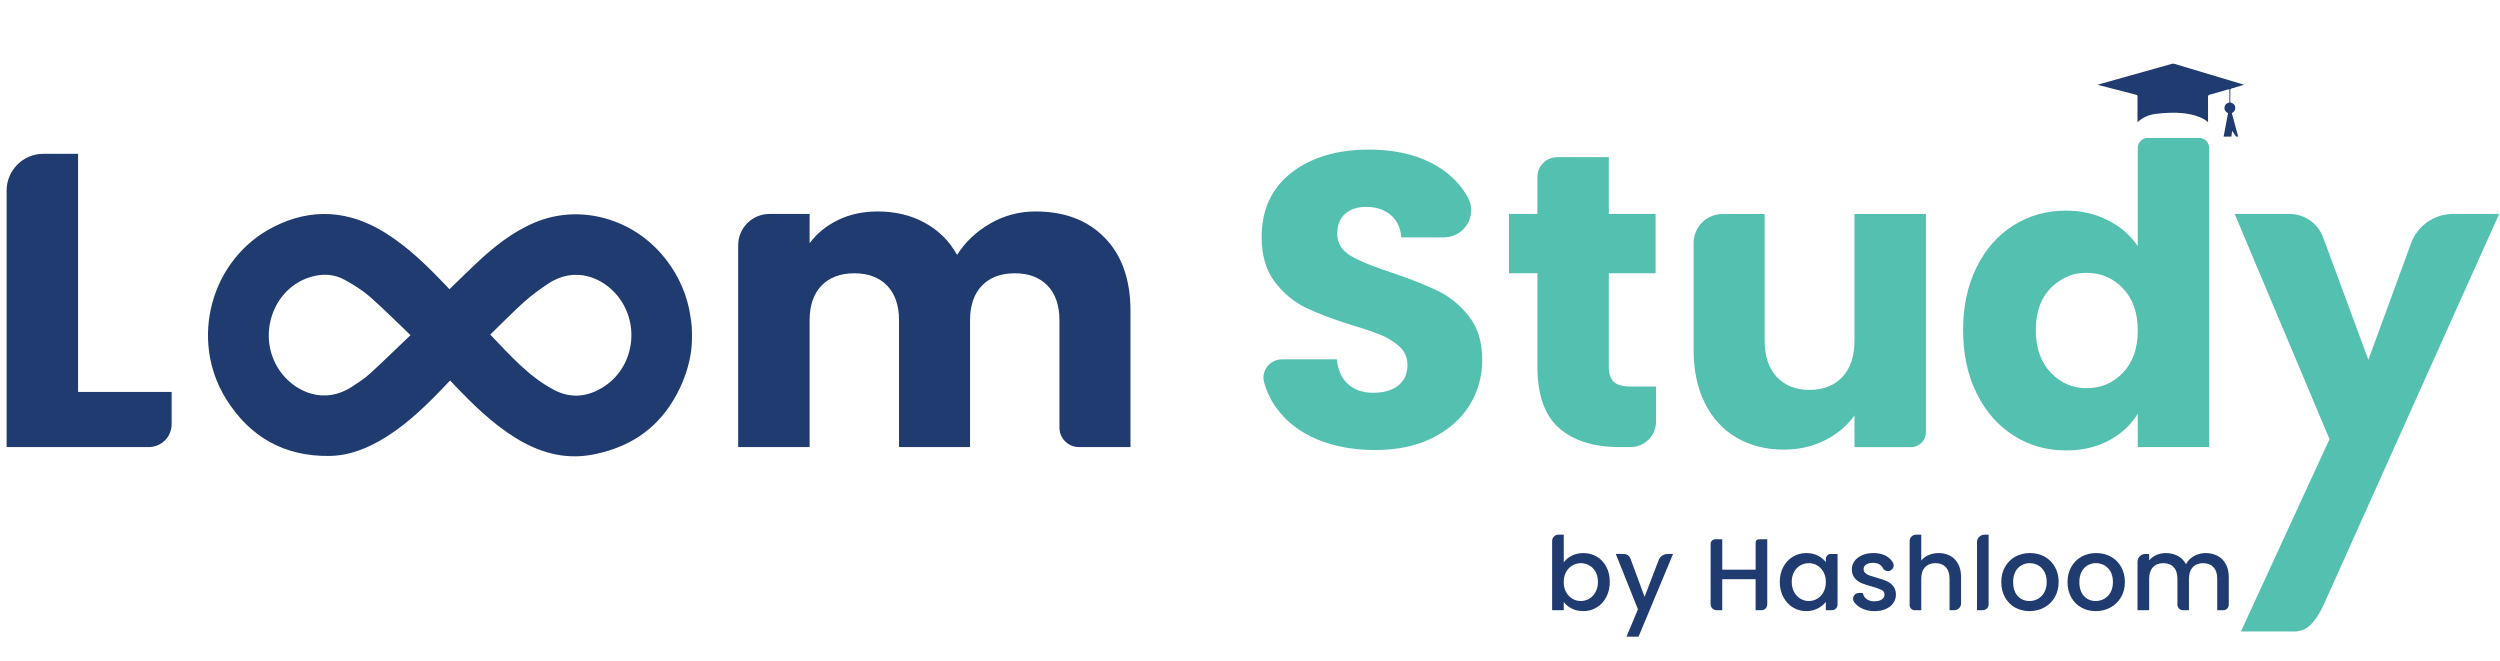
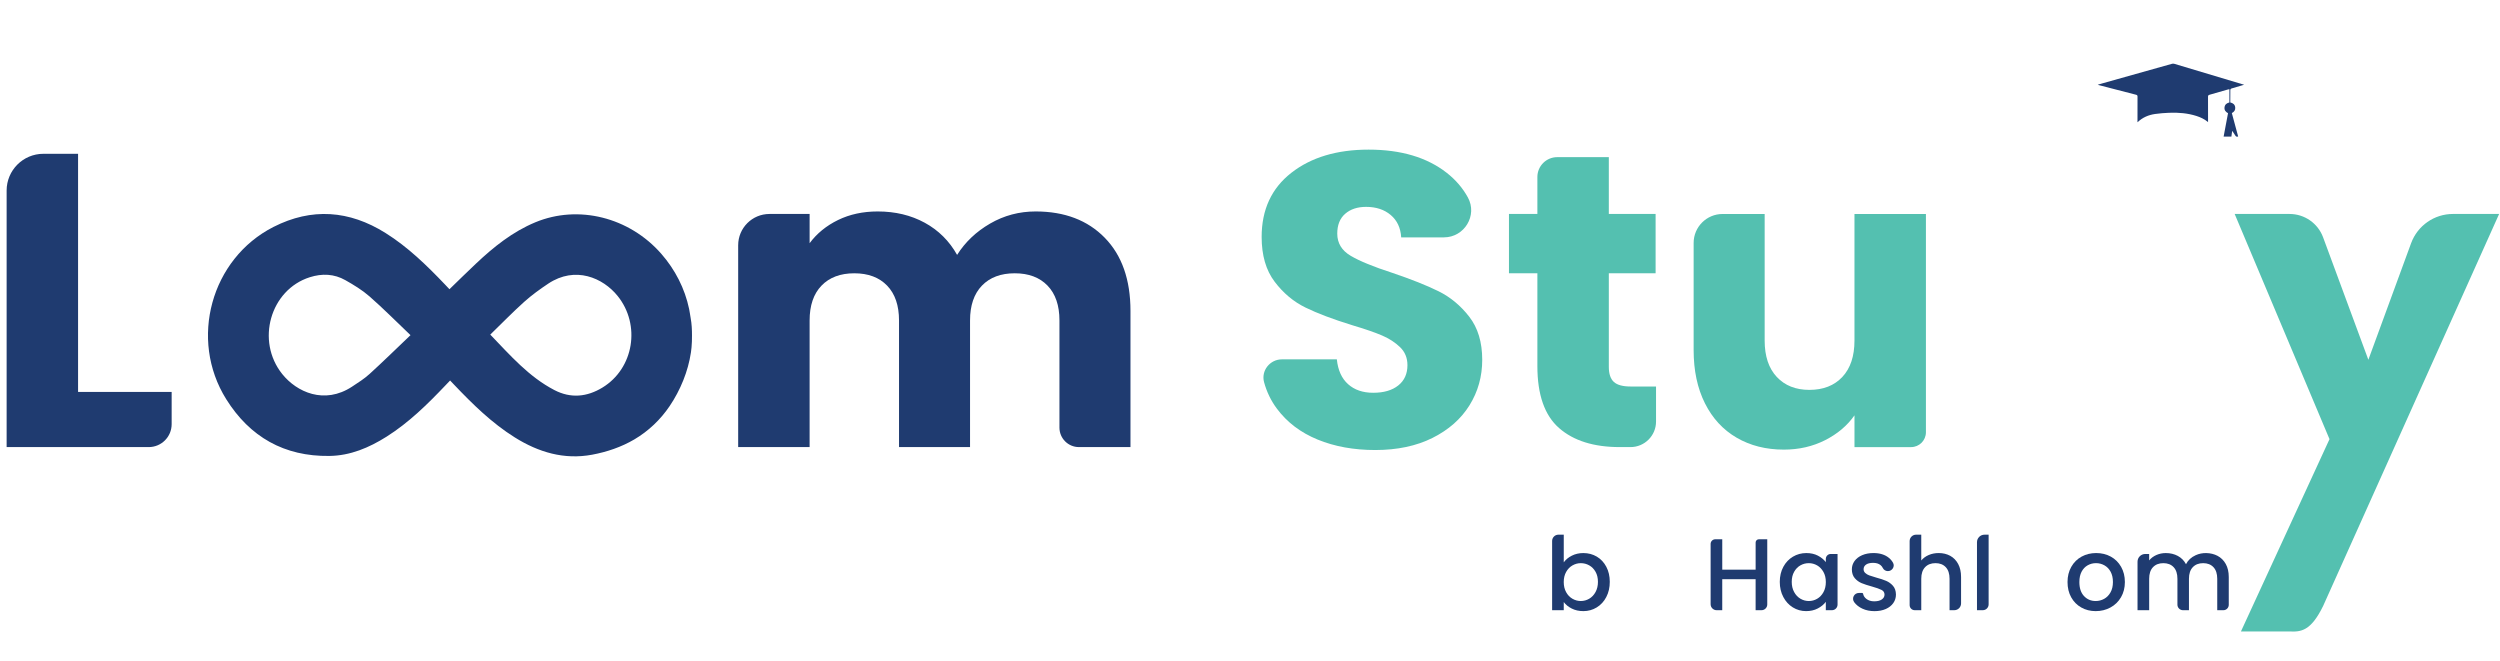
<svg xmlns="http://www.w3.org/2000/svg" xmlns:xlink="http://www.w3.org/1999/xlink" version="1.1" id="Layer_1" x="0px" y="0px" viewBox="0 0 227 60" enable-background="new 0 0 227 60" xml:space="preserve">
  <g>
    <defs>
      <rect id="SVGID_1_" x="-30" y="-50.008" width="286" height="160.875" />
    </defs>
    <clipPath id="SVGID_2_">
      <use xlink:href="#SVGID_1_" overflow="visible" />
    </clipPath>
    <path clip-path="url(#SVGID_2_)" fill="#1F3B70" d="M7.089,35.589h8.497v2.926c0,1.149-0.932,2.081-2.081,2.081H0.602V17.303   c0-1.843,1.494-3.338,3.338-3.338h3.149V35.589z" />
    <path clip-path="url(#SVGID_2_)" fill="#1F3B70" d="M100.314,21.591c1.555,1.593,2.333,3.806,2.333,6.638v12.367h-4.681   c-0.976,0-1.768-0.792-1.768-1.768v-9.726c0-1.366-0.36-2.421-1.081-3.168c-0.721-0.746-1.714-1.119-2.978-1.119   c-1.265,0-2.257,0.373-2.978,1.119c-0.721,0.746-1.081,1.802-1.081,3.168v11.494h-6.449V29.102c0-1.366-0.36-2.421-1.081-3.168   c-0.721-0.746-1.714-1.119-2.978-1.119c-1.265,0-2.257,0.373-2.978,1.119c-0.721,0.746-1.081,1.802-1.081,3.168v11.494h-6.487   V22.27c0-1.57,1.272-2.842,2.842-2.842h3.645v2.655c0.657-0.885,1.518-1.587,2.58-2.105c1.062-0.518,2.263-0.778,3.604-0.778   c1.593,0,3.016,0.341,4.268,1.024c1.252,0.683,2.232,1.657,2.94,2.921c0.733-1.163,1.732-2.111,2.997-2.845   c1.264-0.733,2.643-1.1,4.135-1.1C96.666,19.201,98.759,19.997,100.314,21.591" />
    <path clip-path="url(#SVGID_2_)" fill="#54C0B0" d="M119.641,39.913c-1.543-0.632-2.776-1.567-3.699-2.807   c-0.534-0.716-0.922-1.516-1.164-2.402c-0.286-1.047,0.533-2.075,1.619-2.075h4.988c0.101,0.986,0.442,1.739,1.024,2.257   c0.582,0.519,1.34,0.778,2.276,0.778c0.961,0,1.719-0.221,2.276-0.664c0.556-0.442,0.835-1.056,0.835-1.84   c0-0.657-0.222-1.201-0.664-1.631c-0.442-0.43-0.986-0.784-1.631-1.062c-0.645-0.278-1.562-0.594-2.75-0.948   c-1.72-0.531-3.124-1.062-4.211-1.593c-1.088-0.531-2.024-1.315-2.807-2.352c-0.784-1.037-1.176-2.39-1.176-4.059   c0-2.478,0.898-4.419,2.694-5.823c1.796-1.403,4.135-2.106,7.018-2.106c2.934,0,5.298,0.702,7.094,2.106   c0.811,0.634,1.451,1.379,1.921,2.237c0.894,1.63-0.317,3.624-2.176,3.624h-3.88c-0.051-0.859-0.367-1.536-0.949-2.029   c-0.582-0.493-1.327-0.74-2.238-0.74c-0.784,0-1.417,0.209-1.897,0.626c-0.481,0.417-0.721,1.018-0.721,1.802   c0,0.86,0.404,1.53,1.214,2.011c0.809,0.481,2.073,0.999,3.793,1.555c1.719,0.582,3.117,1.138,4.192,1.669   c1.074,0.531,2.004,1.303,2.788,2.314c0.784,1.012,1.176,2.314,1.176,3.907c0,1.517-0.386,2.896-1.157,4.135   c-0.772,1.239-1.891,2.226-3.357,2.959c-1.467,0.734-3.2,1.1-5.197,1.1C122.928,40.862,121.183,40.546,119.641,39.913" />
    <path clip-path="url(#SVGID_2_)" fill="#54C0B0" d="M150.368,35.096v3.182c0,1.28-1.038,2.318-2.318,2.318h-0.982   c-2.352,0-4.186-0.575-5.501-1.726c-1.316-1.151-1.973-3.028-1.973-5.633v-8.422h-2.58v-5.387h2.58v-3.355   c0-0.997,0.808-1.804,1.805-1.804h4.682v5.159h4.248v5.387h-4.248v8.497c0,0.632,0.152,1.088,0.455,1.366   c0.303,0.279,0.809,0.417,1.517,0.417H150.368z" />
    <path clip-path="url(#SVGID_2_)" fill="#54C0B0" d="M174.874,19.429v19.818c0,0.745-0.604,1.35-1.35,1.35h-5.137v-2.883   c-0.658,0.936-1.549,1.688-2.674,2.257c-1.126,0.569-2.371,0.854-3.737,0.854c-1.619,0-3.048-0.36-4.287-1.081   c-1.239-0.72-2.2-1.764-2.883-3.129c-0.683-1.366-1.024-2.971-1.024-4.818v-9.737c0-1.453,1.178-2.63,2.63-2.63h3.819v11.494   c0,1.417,0.367,2.517,1.1,3.301c0.734,0.784,1.72,1.176,2.959,1.176c1.264,0,2.263-0.392,2.996-1.176   c0.733-0.784,1.1-1.884,1.1-3.301V19.429H174.874z" />
-     <path clip-path="url(#SVGID_2_)" fill="#54C0B0" d="M179.483,24.246c0.821-1.644,1.94-2.908,3.357-3.794   c1.416-0.885,2.997-1.328,4.742-1.328c1.39,0,2.661,0.291,3.812,0.872c1.151,0.582,2.054,1.366,2.712,2.352v-8.912   c0-0.505,0.409-0.914,0.914-0.914h4.66c0.505,0,0.914,0.409,0.914,0.914v27.158h-6.487v-3.034   c-0.607,1.012-1.473,1.821-2.599,2.428c-1.126,0.607-2.434,0.911-3.926,0.911c-1.745,0-3.326-0.449-4.742-1.347   c-1.417-0.898-2.536-2.175-3.357-3.832c-0.822-1.656-1.233-3.572-1.233-5.747C178.25,27.8,178.661,25.89,179.483,24.246    M192.76,26.181c-1.109-1.155-2.515-1.598-4.222-1.326c-0.248,0.039-0.495,0.111-0.725,0.213c-1.976,0.872-2.962,2.507-2.962,4.907   c0,1.619,0.449,2.902,1.347,3.85c0.897,0.949,1.992,1.423,3.281,1.423c1.29,0,2.383-0.468,3.282-1.404   c0.897-0.935,1.347-2.213,1.347-3.832C194.107,28.394,193.658,27.117,192.76,26.181" />
    <path clip-path="url(#SVGID_2_)" fill="#54C0B0" d="M226.92,19.429l-15.975,35.584c-1.123,2.301-2.015,2.378-3.099,2.321h-4.368   l8.041-17.459l-8.611-20.447h4.986c1.358,0,2.572,0.846,3.043,2.119l4.11,11.12l3.881-10.583c0.585-1.596,2.104-2.657,3.804-2.657   H226.92z" />
    <path clip-path="url(#SVGID_2_)" fill="#1F3B70" d="M62.791,31.545c-0.014,0.149-0.031,0.298-0.053,0.447   c-0.253,1.72-0.962,3.443-1.935,4.882c-0.832,1.231-1.923,2.271-3.205,3.025c-1.18,0.694-2.491,1.138-3.833,1.388   c-2.536,0.474-4.861-0.218-7.018-1.567c-2.092-1.308-3.831-3.02-5.518-4.792c-0.108-0.113-0.215-0.226-0.36-0.379   c-0.146,0.153-0.28,0.294-0.414,0.434c-1.638,1.721-3.325,3.385-5.349,4.663c-1.593,1.005-3.294,1.729-5.205,1.754   c-4.087,0.055-7.217-1.722-9.363-5.157c-3.39-5.425-1.377-12.753,4.294-15.637c3.468-1.764,6.879-1.514,10.171,0.549   c2.041,1.279,3.746,2.943,5.396,4.672c0.146,0.153,0.292,0.308,0.411,0.435c0.816-0.789,1.606-1.569,2.414-2.33   c1.608-1.516,3.32-2.89,5.384-3.747c3.903-1.62,8.528-0.462,11.437,2.86c1.253,1.431,2.138,3.149,2.528,5.013   c0.057,0.274,0.089,0.547,0.139,0.821c0.1,0.539,0.121,1.055,0.121,1.603C62.835,30.835,62.823,31.191,62.791,31.545    M37.274,30.432c-1.295-1.234-2.47-2.42-3.722-3.517c-0.659-0.577-1.428-1.044-2.195-1.477c-1.018-0.575-2.111-0.621-3.23-0.265   c-3.59,1.142-4.911,5.789-2.497,8.794c1.311,1.632,3.822,2.794,6.335,1.142c0.548-0.36,1.111-0.715,1.593-1.154   C34.79,32.833,35.98,31.665,37.274,30.432 M44.516,30.381c1.841,1.914,3.514,3.836,5.817,5.035   c1.494,0.778,2.963,0.627,4.359-0.219c2.864-1.735,3.508-5.701,1.385-8.329c-1.32-1.634-3.836-2.753-6.302-1.11   c-0.758,0.505-1.504,1.045-2.181,1.652C46.546,28.353,45.562,29.366,44.516,30.381" />
    <path clip-path="url(#SVGID_2_)" fill="#1F3B70" d="M142.725,50.454c0.313-0.158,0.66-0.236,1.043-0.236   c0.45,0,0.859,0.108,1.223,0.324c0.364,0.216,0.652,0.524,0.862,0.922c0.21,0.398,0.315,0.854,0.315,1.367   c0,0.513-0.105,0.972-0.315,1.376c-0.21,0.405-0.499,0.72-0.866,0.945c-0.368,0.226-0.774,0.338-1.218,0.338   c-0.396,0-0.746-0.077-1.052-0.232c-0.306-0.154-0.549-0.352-0.728-0.593v0.742h-1.056v-6.286c0-0.316,0.256-0.572,0.572-0.572   h0.485v2.511C142.167,50.814,142.413,50.611,142.725,50.454 M144.875,51.918c-0.145-0.256-0.337-0.451-0.575-0.584   c-0.238-0.133-0.493-0.199-0.764-0.199c-0.266,0-0.517,0.068-0.755,0.204c-0.238,0.136-0.429,0.334-0.575,0.593   c-0.145,0.259-0.218,0.565-0.218,0.917c0,0.352,0.072,0.66,0.218,0.922c0.145,0.263,0.337,0.462,0.575,0.598   c0.238,0.136,0.489,0.204,0.755,0.204c0.272,0,0.527-0.07,0.764-0.208c0.238-0.139,0.43-0.341,0.575-0.607   c0.145-0.266,0.218-0.575,0.218-0.927C145.093,52.479,145.02,52.174,144.875,51.918" />
-     <path clip-path="url(#SVGID_2_)" fill="#1F3B70" d="M151.913,50.301l-3.132,7.506h-1.094l1.038-2.484l-2.011-5.023h0.726   c0.271,0,0.513,0.169,0.607,0.423l1.281,3.469l1.279-3.336c0.128-0.335,0.45-0.556,0.808-0.556H151.913z" />
    <path clip-path="url(#SVGID_2_)" fill="#1F3B70" d="M160.467,48.966v5.92c0,0.287-0.233,0.52-0.521,0.52h-0.536V52.59h-3.03v2.817   h-0.508c-0.303,0-0.548-0.245-0.548-0.548v-5.47c0-0.233,0.189-0.423,0.423-0.423h0.634v2.762h3.03v-2.469   c0-0.162,0.131-0.293,0.293-0.293H160.467z" />
    <path clip-path="url(#SVGID_2_)" fill="#1F3B70" d="M161.926,51.469c0.213-0.395,0.504-0.703,0.871-0.922   c0.367-0.219,0.774-0.329,1.218-0.329c0.402,0,0.752,0.079,1.052,0.236c0.299,0.158,0.539,0.354,0.718,0.588v-0.296   c0-0.246,0.199-0.445,0.445-0.445h0.62v4.594c0,0.283-0.229,0.512-0.512,0.512h-0.554v-0.76c-0.18,0.241-0.423,0.442-0.732,0.602   c-0.309,0.161-0.661,0.241-1.057,0.241c-0.438,0-0.84-0.113-1.204-0.338c-0.365-0.226-0.654-0.54-0.867-0.945   c-0.213-0.405-0.32-0.863-0.32-1.376C161.606,52.318,161.713,51.864,161.926,51.469 M165.568,51.932   c-0.146-0.259-0.335-0.457-0.57-0.593c-0.235-0.136-0.488-0.204-0.76-0.204c-0.272,0-0.525,0.066-0.76,0.199   c-0.235,0.133-0.425,0.328-0.57,0.584c-0.145,0.257-0.218,0.561-0.218,0.913c0,0.352,0.073,0.661,0.218,0.927   c0.145,0.266,0.336,0.468,0.574,0.607c0.238,0.139,0.49,0.208,0.756,0.208c0.272,0,0.525-0.068,0.76-0.204   c0.235-0.136,0.425-0.335,0.57-0.597c0.145-0.263,0.218-0.57,0.218-0.922C165.786,52.497,165.713,52.191,165.568,51.932" />
    <path clip-path="url(#SVGID_2_)" fill="#1F3B70" d="M169.117,55.272c-0.318-0.145-0.571-0.343-0.756-0.593   c-0.256-0.348-0.008-0.839,0.424-0.839h0.299c0.043,0,0.077,0.032,0.085,0.075c0.034,0.183,0.134,0.339,0.3,0.467   c0.188,0.145,0.425,0.218,0.709,0.218c0.296,0,0.527-0.057,0.69-0.171c0.164-0.114,0.246-0.261,0.246-0.44   c0-0.191-0.091-0.334-0.273-0.426c-0.182-0.093-0.471-0.195-0.866-0.306c-0.383-0.105-0.695-0.207-0.936-0.306   c-0.241-0.099-0.45-0.25-0.626-0.454c-0.176-0.204-0.264-0.473-0.264-0.806c0-0.272,0.08-0.52,0.241-0.746   c0.161-0.225,0.391-0.403,0.69-0.533c0.3-0.13,0.644-0.195,1.033-0.195c0.58,0,1.049,0.147,1.404,0.44   c0.158,0.13,0.283,0.282,0.376,0.454c0.181,0.338-0.089,0.746-0.472,0.746c-0.196,0-0.38-0.108-0.463-0.286   c-0.047-0.1-0.115-0.187-0.205-0.26c-0.167-0.136-0.392-0.204-0.676-0.204c-0.278,0-0.491,0.053-0.639,0.158   c-0.149,0.105-0.223,0.244-0.223,0.417c0,0.136,0.05,0.25,0.148,0.343c0.099,0.093,0.22,0.165,0.362,0.218   c0.142,0.053,0.352,0.119,0.63,0.199c0.371,0.099,0.675,0.199,0.913,0.301c0.238,0.102,0.443,0.252,0.616,0.449   c0.173,0.198,0.262,0.46,0.269,0.788c0,0.29-0.08,0.55-0.241,0.778c-0.161,0.229-0.388,0.408-0.681,0.538   c-0.294,0.13-0.638,0.195-1.034,0.195C169.795,55.49,169.435,55.418,169.117,55.272" />
    <path clip-path="url(#SVGID_2_)" fill="#1F3B70" d="M177.078,50.467c0.305,0.167,0.547,0.414,0.723,0.742   c0.176,0.327,0.264,0.723,0.264,1.186v2.395c0,0.341-0.276,0.616-0.616,0.616h-0.43v-2.854c0-0.457-0.114-0.808-0.343-1.052   c-0.229-0.244-0.541-0.366-0.936-0.366c-0.395,0-0.709,0.122-0.941,0.366c-0.232,0.244-0.348,0.595-0.348,1.052v2.854h-0.594   c-0.255,0-0.462-0.207-0.462-0.462v-5.811c0-0.323,0.262-0.585,0.585-0.585h0.471v2.345c0.179-0.216,0.406-0.383,0.681-0.5   c0.275-0.117,0.576-0.176,0.904-0.176C176.424,50.217,176.772,50.301,177.078,50.467" />
    <path clip-path="url(#SVGID_2_)" fill="#1F3B70" d="M180.567,48.549v6.328c0,0.292-0.237,0.529-0.529,0.529h-0.528V49.23   c0-0.376,0.305-0.681,0.681-0.681H180.567z" />
-     <path clip-path="url(#SVGID_2_)" fill="#1F3B70" d="M182.967,55.161c-0.39-0.219-0.695-0.528-0.917-0.927   c-0.222-0.398-0.334-0.86-0.334-1.385c0-0.519,0.114-0.979,0.343-1.381c0.229-0.402,0.54-0.711,0.936-0.927   c0.395-0.216,0.837-0.324,1.325-0.324c0.489,0,0.93,0.108,1.326,0.324c0.395,0.216,0.707,0.525,0.936,0.927   c0.229,0.402,0.343,0.862,0.343,1.381c0,0.519-0.118,0.979-0.352,1.381c-0.235,0.402-0.555,0.712-0.959,0.931   c-0.405,0.219-0.851,0.329-1.339,0.329C183.791,55.49,183.356,55.381,182.967,55.161 M185.038,54.378   c0.238-0.13,0.431-0.324,0.579-0.584c0.149-0.26,0.223-0.575,0.223-0.945c0-0.371-0.071-0.684-0.213-0.941   c-0.142-0.256-0.331-0.45-0.565-0.579c-0.235-0.13-0.488-0.195-0.759-0.195c-0.272,0-0.524,0.065-0.756,0.195   c-0.231,0.13-0.415,0.323-0.551,0.579c-0.136,0.257-0.204,0.57-0.204,0.941c0,0.55,0.141,0.975,0.422,1.274s0.635,0.45,1.061,0.45   C184.545,54.573,184.8,54.508,185.038,54.378" />
    <path clip-path="url(#SVGID_2_)" fill="#1F3B70" d="M188.981,55.161c-0.39-0.219-0.695-0.528-0.917-0.927   c-0.222-0.398-0.333-0.86-0.333-1.385c0-0.519,0.114-0.979,0.343-1.381c0.228-0.402,0.54-0.711,0.936-0.927   c0.395-0.216,0.837-0.324,1.325-0.324c0.488,0,0.93,0.108,1.325,0.324c0.395,0.216,0.707,0.525,0.936,0.927   c0.228,0.402,0.343,0.862,0.343,1.381c0,0.519-0.118,0.979-0.352,1.381c-0.235,0.402-0.555,0.712-0.959,0.931   c-0.405,0.219-0.851,0.329-1.339,0.329C189.805,55.49,189.37,55.381,188.981,55.161 M191.052,54.378   c0.238-0.13,0.431-0.324,0.579-0.584c0.149-0.26,0.223-0.575,0.223-0.945c0-0.371-0.071-0.684-0.213-0.941   c-0.142-0.256-0.331-0.45-0.565-0.579c-0.235-0.13-0.488-0.195-0.759-0.195c-0.272,0-0.524,0.065-0.756,0.195   c-0.231,0.13-0.415,0.323-0.551,0.579c-0.136,0.257-0.204,0.57-0.204,0.941c0,0.55,0.141,0.975,0.422,1.274   c0.281,0.3,0.635,0.45,1.061,0.45C190.559,54.573,190.814,54.508,191.052,54.378" />
    <path clip-path="url(#SVGID_2_)" fill="#1F3B70" d="M201.348,50.467c0.318,0.167,0.568,0.414,0.751,0.742   c0.182,0.327,0.273,0.723,0.273,1.186v2.522c0,0.27-0.219,0.49-0.49,0.49h-0.557v-2.854c0-0.457-0.114-0.808-0.343-1.052   c-0.229-0.244-0.541-0.366-0.936-0.366c-0.396,0-0.709,0.122-0.941,0.366c-0.232,0.244-0.348,0.595-0.348,1.052v2.854h-0.543   c-0.279,0-0.504-0.226-0.504-0.504v-2.35c0-0.457-0.114-0.808-0.343-1.052c-0.228-0.244-0.54-0.366-0.936-0.366   c-0.395,0-0.708,0.122-0.94,0.366c-0.231,0.244-0.347,0.595-0.347,1.052v2.854h-1.057v-4.403c0-0.389,0.315-0.703,0.703-0.703   h0.353v0.584c0.172-0.21,0.392-0.374,0.657-0.491c0.266-0.117,0.55-0.176,0.853-0.176c0.408,0,0.772,0.087,1.093,0.26   c0.321,0.173,0.568,0.423,0.742,0.751c0.179-0.358,0.474-0.632,0.887-0.82c0.298-0.136,0.629-0.197,0.957-0.19   C200.708,50.227,201.047,50.31,201.348,50.467" />
    <path clip-path="url(#SVGID_2_)" fill="#1F3B70" d="M202.305,10.277c-0.228-0.117-0.355-0.29-0.316-0.55   c0.038-0.248,0.209-0.368,0.441-0.423V8.095c-0.049,0.011-0.094,0.018-0.136,0.03c-0.558,0.161-1.114,0.325-1.673,0.481   c-0.107,0.03-0.134,0.08-0.133,0.187c0.005,0.704,0.003,1.409,0.003,2.113v0.182c-0.325-0.272-0.676-0.437-1.049-0.557   c-0.807-0.258-1.638-0.324-2.478-0.291c-0.429,0.017-0.859,0.049-1.283,0.11c-0.59,0.085-1.128,0.305-1.597,0.753V10.92   c0-0.714-0.003-1.428,0.003-2.142c0.001-0.111-0.034-0.151-0.141-0.178c-1.129-0.288-2.257-0.582-3.385-0.875   c-0.017-0.004-0.034-0.01-0.085-0.026c0.068-0.025,0.108-0.042,0.149-0.054c2.193-0.617,4.387-1.235,6.581-1.849   c0.064-0.018,0.142-0.024,0.205-0.006c2.084,0.622,4.167,1.247,6.25,1.872c0.022,0.007,0.044,0.013,0.107,0.032   c-0.096,0.029-0.155,0.048-0.214,0.065c-0.312,0.091-0.626,0.18-0.937,0.276c-0.042,0.013-0.1,0.067-0.101,0.103   c-0.007,0.387-0.005,0.774-0.005,1.164c0.244,0.058,0.415,0.183,0.447,0.439c0.029,0.24-0.082,0.408-0.306,0.528   c0.191,0.706,0.381,1.414,0.573,2.124c-0.124,0.044-0.202,0.012-0.265-0.096c-0.078-0.134-0.171-0.258-0.278-0.417   c-0.026,0.193-0.047,0.352-0.07,0.521h-0.706C202.038,11.688,202.171,10.985,202.305,10.277" />
  </g>
  <g>
</g>
  <g>
</g>
  <g>
</g>
  <g>
</g>
  <g>
</g>
  <g>
</g>
  <g>
</g>
  <g>
</g>
  <g>
</g>
  <g>
</g>
  <g>
</g>
  <g>
</g>
  <g>
</g>
  <g>
</g>
  <g>
</g>
</svg>